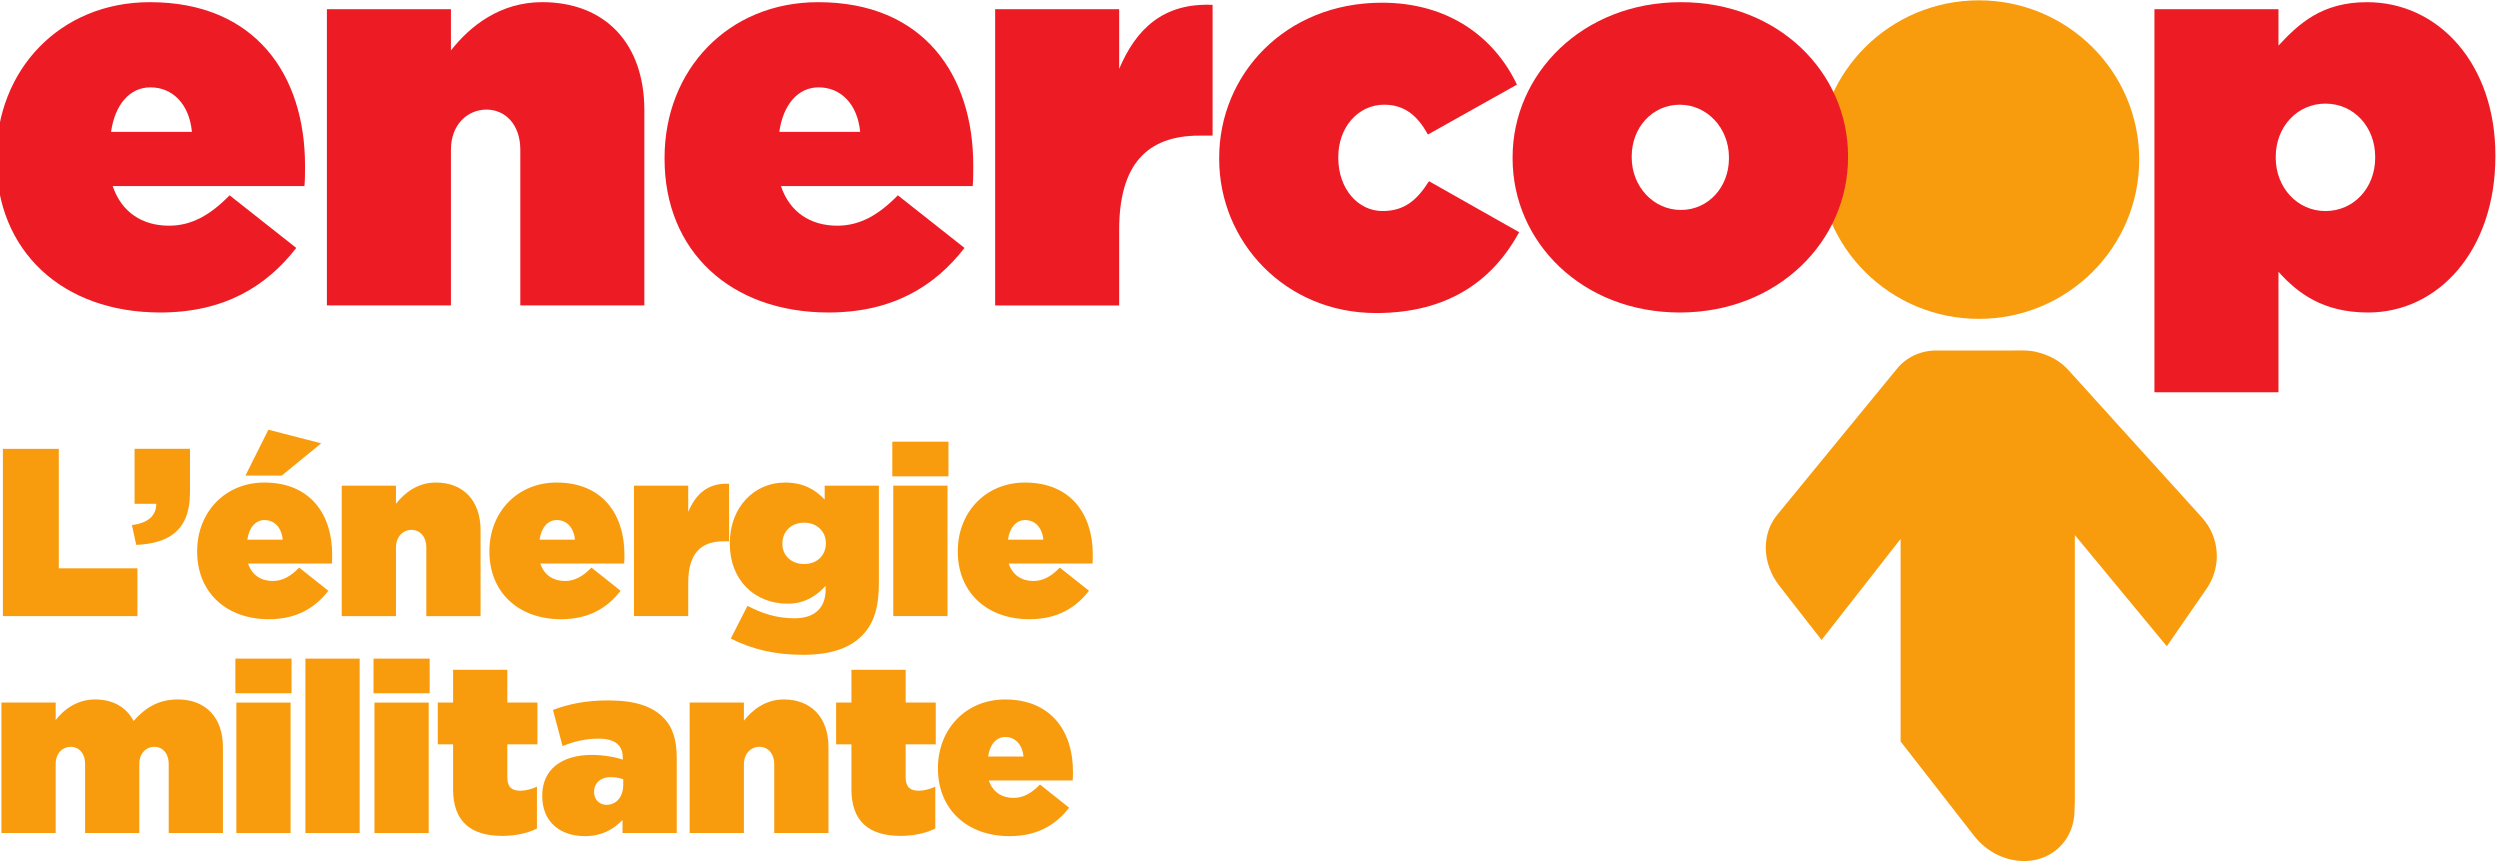
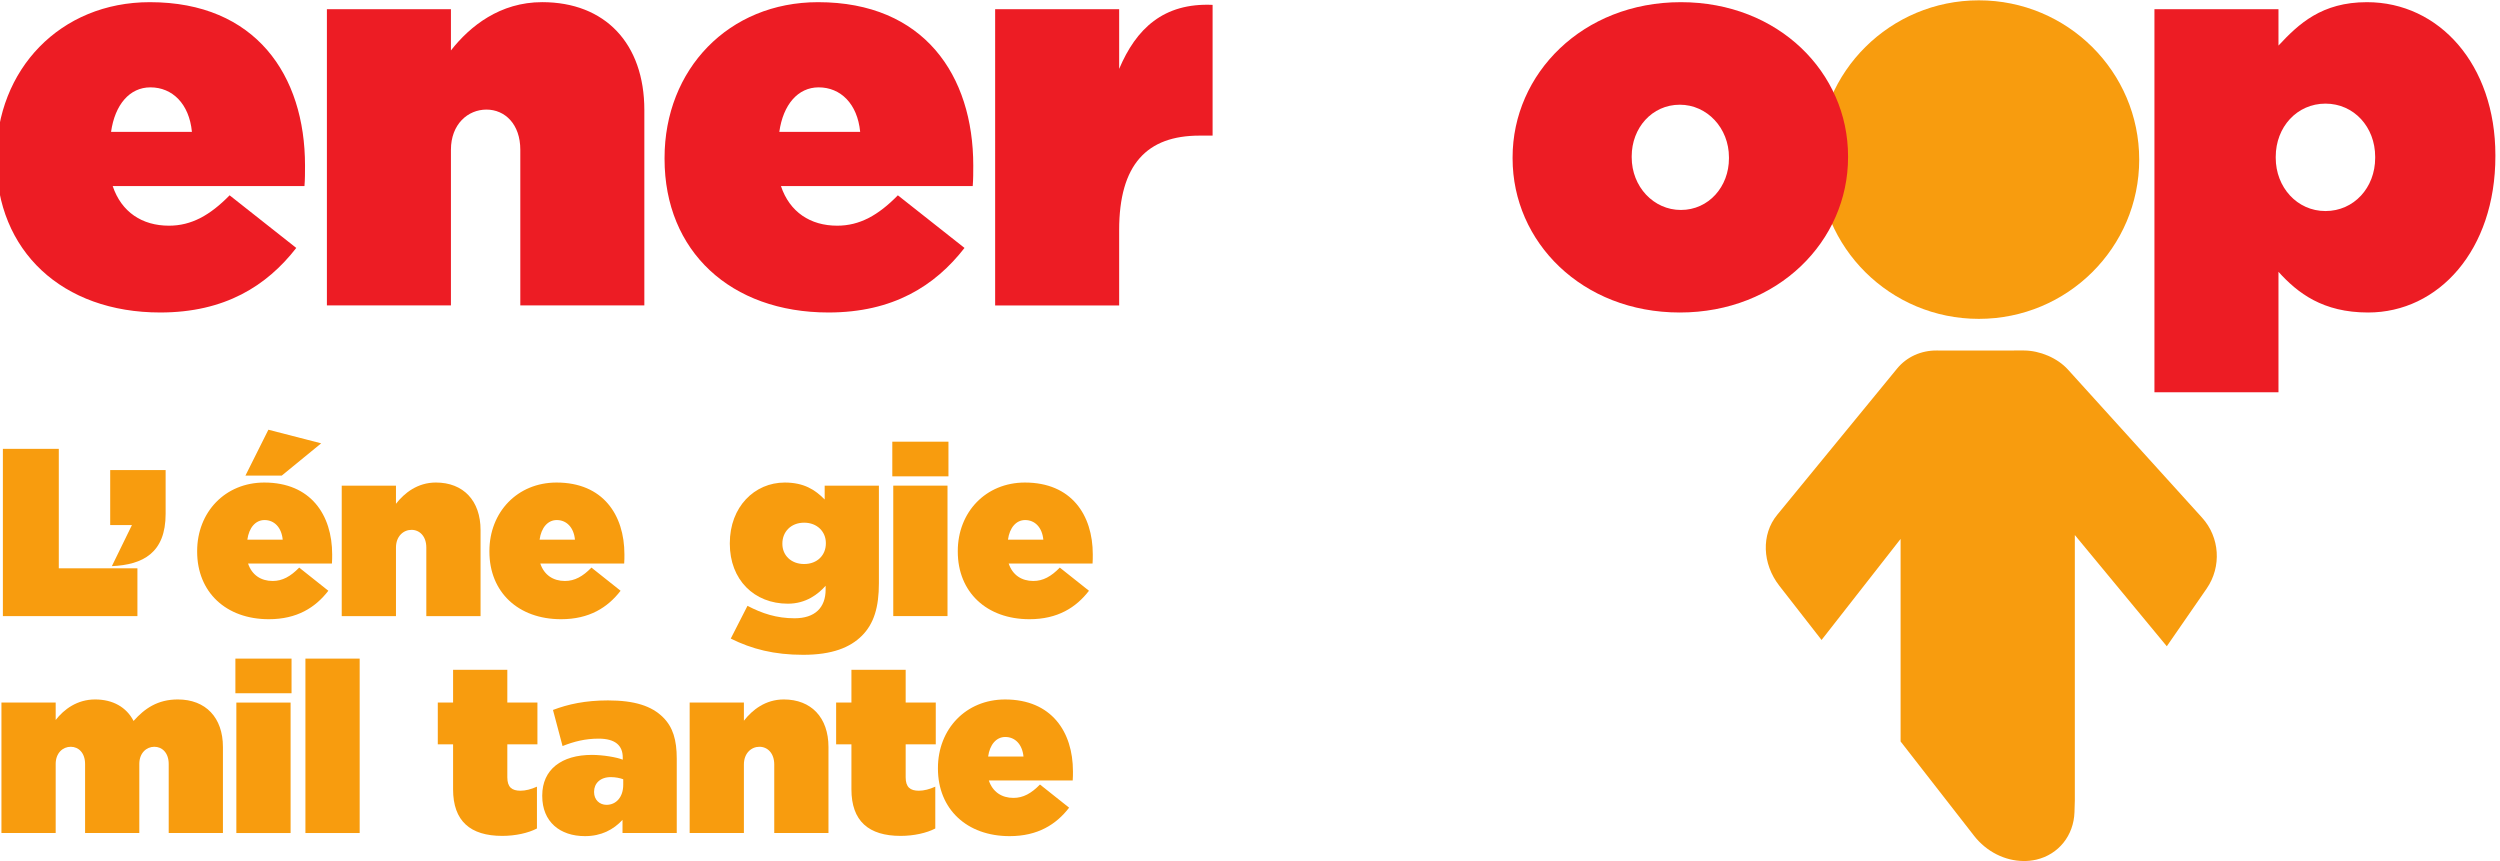
<svg xmlns="http://www.w3.org/2000/svg" viewBox="0 0 500 172.203" height="172.203" width="500" xml:space="preserve" id="svg833">
  <defs id="defs837" />
  <g transform="matrix(1.333,0,0,-1.333,-1326.614,119.055)" id="g841">
    <g transform="matrix(2.405,0,0,2.405,-1398.223,-125.481)" id="g2025">
      <g id="g2012">
        <path d="m 1132.57,57.014 -8.368,9.24 c -0.66,0.73 -1.758,1.187 -2.741,1.192 l -4.979,-0.002 -0.465,0.002 c -0.984,0.007 -1.878,-0.402 -2.472,-1.124 l -7.491,-9.138 c -0.99,-1.209 -0.932,-3.039 0.141,-4.416 l 2.634,-3.381 4.931,6.304 v -12.636 l 4.584,-5.885 c 0.772,-0.992 1.934,-1.567 3.085,-1.573 0.271,-0.005 0.538,0.026 0.799,0.085 1.39,0.327 2.332,1.506 2.38,2.961 l 0.022,0.733 v 16.557 l 5.737,-6.939 2.49,3.602 c 0.938,1.366 0.819,3.195 -0.287,4.418" style="opacity:1;fill:#f89c0e;fill-opacity:1;fill-rule:nonzero;stroke:none;stop-opacity:1" id="path1157" />
        <path d="m 1128.646,79.355 c 0,-5.489 -4.48,-9.936 -10.006,-9.936 -5.526,0 -10.007,4.447 -10.007,9.936 0,5.485 4.481,9.936 10.007,9.936 5.526,0 10.006,-4.451 10.006,-9.936" style="opacity:1;fill:#f89c0e;fill-opacity:1;fill-rule:nonzero;stroke:none;stop-opacity:1" id="path1185" />
      </g>
      <g id="g2008">
        <path d="m 1007.163,81.087 c -0.17,1.76 -1.227,2.775 -2.59,2.775 -1.296,0 -2.216,-1.083 -2.454,-2.775 z m -12.203,-1.692 v 0.067 c 0,5.518 3.989,9.714 9.578,9.714 6.613,0 9.681,-4.569 9.681,-10.187 0,-0.407 0,-0.88 -0.034,-1.286 h -11.964 c 0.545,-1.625 1.84,-2.471 3.51,-2.471 1.398,0 2.557,0.643 3.784,1.895 l 4.158,-3.283 c -1.84,-2.37 -4.465,-4.027 -8.487,-4.027 -6.101,0 -10.226,3.823 -10.226,9.578" style="opacity:1;fill:#ed1c24;fill-opacity:1;fill-rule:nonzero;stroke:none;stop-opacity:1" id="path1161" />
        <path d="m 1015.584,88.737 h 7.738 v -2.572 c 1.193,1.523 3.067,3.012 5.692,3.012 3.92,0 6.374,-2.573 6.374,-6.735 v -12.185 h -7.738 v 9.714 c 0,1.591 -0.954,2.504 -2.113,2.504 -1.159,0 -2.215,-0.913 -2.215,-2.504 v -9.714 h -7.738 z" style="opacity:1;fill:#ed1c24;fill-opacity:1;fill-rule:nonzero;stroke:none;stop-opacity:1" id="path1165" />
        <path d="m 1048.852,81.087 c -0.17,1.76 -1.227,2.775 -2.59,2.775 -1.296,0 -2.216,-1.083 -2.454,-2.775 z m -12.203,-1.692 v 0.067 c 0,5.518 3.989,9.714 9.578,9.714 6.613,0 9.681,-4.569 9.681,-10.187 0,-0.407 0,-0.88 -0.034,-1.286 h -11.964 c 0.545,-1.625 1.84,-2.471 3.51,-2.471 1.398,0 2.557,0.643 3.784,1.895 l 4.158,-3.283 c -1.84,-2.37 -4.465,-4.027 -8.487,-4.027 -6.101,0 -10.226,3.823 -10.226,9.578" style="opacity:1;fill:#ed1c24;fill-opacity:1;fill-rule:nonzero;stroke:none;stop-opacity:1" id="path1169" />
        <path d="m 1057.273,88.737 h 7.737 v -3.723 c 1.057,2.504 2.761,4.129 5.829,3.994 v -8.157 h -0.818 c -3.273,0 -5.011,-1.794 -5.011,-5.89 v -4.704 h -7.737 z" style="opacity:1;fill:#ed1c24;fill-opacity:1;fill-rule:nonzero;stroke:none;stop-opacity:1" id="path1173" />
-         <path d="m 1071.249,79.395 v 0.068 c 0,5.178 4.09,9.68 10.157,9.68 4.091,0 6.988,-2.098 8.42,-5.111 l -5.556,-3.114 c -0.648,1.185 -1.466,1.862 -2.727,1.862 -1.636,0 -2.863,-1.422 -2.863,-3.25 v -0.067 c 0,-1.929 1.227,-3.317 2.761,-3.317 1.363,0 2.148,0.677 2.897,1.861 l 5.624,-3.181 c -1.671,-3.081 -4.5,-5.044 -8.93,-5.044 -5.658,0 -9.783,4.434 -9.783,9.613" style="opacity:1;fill:#ed1c24;fill-opacity:1;fill-rule:nonzero;stroke:none;stop-opacity:1" id="path1177" />
        <path d="m 1103.052,79.428 v 0.068 c 0,1.827 -1.363,3.283 -3.067,3.283 -1.739,0 -3,-1.456 -3,-3.215 v -0.068 c 0,-1.828 1.363,-3.283 3.067,-3.283 1.739,0 3,1.455 3,3.215 m -13.498,0 v 0.068 c 0,5.212 4.363,9.68 10.498,9.68 6.101,0 10.43,-4.4 10.43,-9.612 v -0.068 c 0,-5.213 -4.362,-9.68 -10.497,-9.68 -6.102,0 -10.431,4.4 -10.431,9.612" style="opacity:1;fill:#ed1c24;fill-opacity:1;fill-rule:nonzero;stroke:none;stop-opacity:1" id="path1181" />
        <path d="m 1143.367,79.462 v 0.068 c 0,1.861 -1.329,3.317 -3.101,3.317 -1.773,0 -3.103,-1.456 -3.103,-3.317 v -0.068 c 0,-1.828 1.33,-3.317 3.103,-3.317 1.772,0 3.101,1.456 3.101,3.317 m -13.771,9.274 h 7.738 v -2.268 c 1.262,1.354 2.693,2.708 5.522,2.708 4.5,0 8.01,-3.892 8.01,-9.545 v -0.067 c 0,-5.856 -3.545,-9.748 -7.942,-9.748 -2.829,0 -4.397,1.219 -5.59,2.538 v -7.513 h -7.738 z" style="opacity:1;fill:#ed1c24;fill-opacity:1;fill-rule:nonzero;stroke:none;stop-opacity:1" id="path1189" />
      </g>
    </g>
    <g transform="matrix(2.405,0,0,2.405,-1398.223,-125.481)" id="g1864">
      <path id="path1193" style="opacity:1;fill:#f89c0e;fill-opacity:1;fill-rule:nonzero;stroke:none;stop-opacity:1" d="m 995.37,61.31 h 3.488 v -7.453 h 4.905 v -2.982 h -8.393 z" />
-       <path id="path1197" style="opacity:1;fill:#f89c0e;fill-opacity:1;fill-rule:nonzero;stroke:none;stop-opacity:1" d="m 1003.421,56.555 c 0.969,0.119 1.52,0.566 1.52,1.326 h -1.356 v 3.43 h 3.458 v -2.729 c 0,-2.444 -1.416,-3.175 -3.354,-3.264 z" />
+       <path id="path1197" style="opacity:1;fill:#f89c0e;fill-opacity:1;fill-rule:nonzero;stroke:none;stop-opacity:1" d="m 1003.421,56.555 h -1.356 v 3.43 h 3.458 v -2.729 c 0,-2.444 -1.416,-3.175 -3.354,-3.264 z" />
      <path id="path1201" style="opacity:1;fill:#f89c0e;fill-opacity:1;fill-rule:nonzero;stroke:none;stop-opacity:1" d="m 1012.827,55.646 c -0.075,0.776 -0.537,1.222 -1.133,1.222 -0.566,0 -0.969,-0.477 -1.073,-1.222 z m -0.894,6.857 3.294,-0.849 -2.46,-2.013 h -2.265 z m -4.443,-7.602 v 0.03 c 0,2.429 1.745,4.277 4.189,4.277 2.892,0 4.234,-2.012 4.234,-4.486 0,-0.179 0,-0.388 -0.015,-0.567 h -5.232 c 0.238,-0.716 0.805,-1.088 1.535,-1.088 0.611,0 1.118,0.283 1.655,0.835 l 1.818,-1.445 c -0.805,-1.045 -1.953,-1.775 -3.712,-1.775 -2.668,0 -4.472,1.684 -4.472,4.219" />
      <path id="path1205" style="opacity:1;fill:#f89c0e;fill-opacity:1;fill-rule:nonzero;stroke:none;stop-opacity:1" d="m 1016.509,59.015 h 3.384 v -1.133 c 0.521,0.67 1.342,1.327 2.489,1.327 1.715,0 2.788,-1.134 2.788,-2.966 v -5.367 h -3.384 v 4.278 c 0,0.701 -0.417,1.103 -0.924,1.103 -0.507,0 -0.969,-0.402 -0.969,-1.103 v -4.278 h -3.384 z" />
      <path id="path1209" style="opacity:1;fill:#f89c0e;fill-opacity:1;fill-rule:nonzero;stroke:none;stop-opacity:1" d="m 1031.059,55.646 c -0.074,0.776 -0.536,1.222 -1.133,1.222 -0.566,0 -0.969,-0.477 -1.073,-1.222 z m -5.337,-0.745 v 0.03 c 0,2.429 1.744,4.277 4.189,4.277 2.892,0 4.234,-2.012 4.234,-4.486 0,-0.179 0,-0.388 -0.015,-0.567 h -5.233 c 0.239,-0.716 0.806,-1.088 1.536,-1.088 0.611,0 1.118,0.283 1.655,0.835 l 1.818,-1.445 c -0.805,-1.045 -1.953,-1.775 -3.712,-1.775 -2.668,0 -4.472,1.684 -4.472,4.219" />
-       <path id="path1213" style="opacity:1;fill:#f89c0e;fill-opacity:1;fill-rule:nonzero;stroke:none;stop-opacity:1" d="m 1034.742,59.015 h 3.384 v -1.64 c 0.462,1.103 1.207,1.819 2.548,1.759 v -3.593 h -0.357 c -1.431,0 -2.191,-0.79 -2.191,-2.593 v -2.072 h -3.384 z" />
      <path id="path1217" style="opacity:1;fill:#f89c0e;fill-opacity:1;fill-rule:nonzero;stroke:none;stop-opacity:1" d="m 1046.712,55.407 v 0.03 c 0,0.7 -0.537,1.267 -1.356,1.267 -0.835,0 -1.357,-0.582 -1.357,-1.297 v -0.03 c 0,-0.7 0.537,-1.252 1.357,-1.252 0.834,0 1.356,0.567 1.356,1.282 m -5.933,-5.933 1.044,2.043 c 0.909,-0.477 1.818,-0.777 2.936,-0.777 1.267,0 1.938,0.657 1.938,1.79 v 0.238 c -0.462,-0.522 -1.222,-1.118 -2.355,-1.118 -2.102,0 -3.622,1.491 -3.622,3.742 v 0.03 c 0,2.28 1.55,3.786 3.428,3.786 1.193,0 1.893,-0.447 2.49,-1.058 v 0.864 h 3.383 v -6.081 c 0,-1.506 -0.313,-2.534 -1.058,-3.28 -0.731,-0.731 -1.849,-1.192 -3.667,-1.192 -1.804,0 -3.205,0.358 -4.517,1.013" />
      <path d="m 1050.917,59.015 h 3.384 v -8.138 h -3.384 z m -0.06,2.742 h 3.503 v -2.162 h -3.503 z" style="opacity:1;fill:#f89c0e;fill-opacity:1;fill-rule:nonzero;stroke:none;stop-opacity:1" id="path1219" />
      <path id="path1223" style="opacity:1;fill:#f89c0e;fill-opacity:1;fill-rule:nonzero;stroke:none;stop-opacity:1" d="m 1060.279,55.646 c -0.075,0.776 -0.537,1.222 -1.133,1.222 -0.566,0 -0.969,-0.477 -1.073,-1.222 z m -5.337,-0.745 v 0.03 c 0,2.429 1.745,4.277 4.189,4.277 2.892,0 4.233,-2.012 4.233,-4.486 0,-0.179 0,-0.388 -0.014,-0.567 h -5.232 c 0.238,-0.716 0.805,-1.088 1.535,-1.088 0.611,0 1.118,0.283 1.654,0.835 l 1.819,-1.445 c -0.805,-1.045 -1.953,-1.775 -3.712,-1.775 -2.668,0 -4.472,1.684 -4.472,4.219" />
      <path id="path1227" style="opacity:1;fill:#f89c0e;fill-opacity:1;fill-rule:nonzero;stroke:none;stop-opacity:1" d="m 995.28,45.482 h 3.384 v -1.087 c 0.521,0.669 1.342,1.281 2.459,1.281 1.104,0 1.953,-0.477 2.4,-1.342 0.686,0.777 1.506,1.342 2.758,1.342 1.744,0 2.817,-1.134 2.817,-2.966 v -5.367 h -3.383 v 4.308 c 0,0.686 -0.403,1.073 -0.895,1.073 -0.492,0 -0.939,-0.387 -0.939,-1.073 v -4.308 h -3.383 v 4.308 c 0,0.686 -0.403,1.073 -0.895,1.073 -0.492,0 -0.939,-0.387 -0.939,-1.073 v -4.308 h -3.384 z" />
      <path d="m 1009.935,45.481 h 3.384 v -8.139 h -3.384 z m -0.06,2.743 h 3.503 v -2.161 h -3.503 z" style="opacity:1;fill:#f89c0e;fill-opacity:1;fill-rule:nonzero;stroke:none;stop-opacity:1" id="path1229" />
      <path d="m 1014.244,48.224 h 3.384 V 37.343 h -3.384 z" style="opacity:1;fill:#f89c0e;fill-opacity:1;fill-rule:nonzero;stroke:none;stop-opacity:1" id="path1231" />
-       <path d="m 1018.552,45.481 h 3.384 v -8.139 h -3.384 z m -0.06,2.743 h 3.503 v -2.161 h -3.503 z" style="opacity:1;fill:#f89c0e;fill-opacity:1;fill-rule:nonzero;stroke:none;stop-opacity:1" id="path1233" />
      <path id="path1237" style="opacity:1;fill:#f89c0e;fill-opacity:1;fill-rule:nonzero;stroke:none;stop-opacity:1" d="m 1023.456,40.071 v 2.803 h -0.954 v 2.608 h 0.954 v 2.042 h 3.384 v -2.042 h 1.878 v -2.608 h -1.878 v -2.057 c 0,-0.612 0.283,-0.835 0.82,-0.835 0.312,0 0.67,0.089 1.028,0.253 v -2.609 c -0.537,-0.283 -1.342,-0.462 -2.161,-0.462 -1.998,0 -3.071,0.925 -3.071,2.907" />
      <path id="path1241" style="opacity:1;fill:#f89c0e;fill-opacity:1;fill-rule:nonzero;stroke:none;stop-opacity:1" d="m 1034.071,40.354 v 0.343 c -0.194,0.075 -0.492,0.134 -0.775,0.134 -0.671,0 -1.044,-0.402 -1.044,-0.909 v -0.03 c 0,-0.477 0.343,-0.791 0.776,-0.791 0.596,0 1.043,0.477 1.043,1.253 m -5.053,-0.701 v 0.03 c 0,1.625 1.207,2.534 3.1,2.534 0.686,0 1.565,-0.149 1.923,-0.298 v 0.135 c 0,0.745 -0.462,1.177 -1.505,1.177 -0.835,0 -1.536,-0.179 -2.251,-0.462 l -0.597,2.252 c 0.94,0.357 2.013,0.595 3.429,0.595 1.655,0 2.728,-0.343 3.443,-1.059 0.611,-0.61 0.85,-1.4 0.85,-2.578 v -4.636 h -3.384 v 0.82 c -0.566,-0.611 -1.326,-1.014 -2.34,-1.014 -1.565,0 -2.668,0.895 -2.668,2.504" />
      <path id="path1245" style="opacity:1;fill:#f89c0e;fill-opacity:1;fill-rule:nonzero;stroke:none;stop-opacity:1" d="m 1038.215,45.482 h 3.384 v -1.133 c 0.521,0.67 1.341,1.327 2.489,1.327 1.714,0 2.787,-1.134 2.787,-2.966 v -5.367 h -3.383 v 4.278 c 0,0.701 -0.418,1.103 -0.925,1.103 -0.506,0 -0.968,-0.402 -0.968,-1.103 v -4.278 h -3.384 z" />
      <path id="path1249" style="opacity:1;fill:#f89c0e;fill-opacity:1;fill-rule:nonzero;stroke:none;stop-opacity:1" d="m 1048.307,40.071 v 2.803 h -0.954 v 2.608 h 0.954 v 2.042 h 3.384 v -2.042 h 1.878 v -2.608 h -1.878 v -2.057 c 0,-0.612 0.283,-0.835 0.82,-0.835 0.312,0 0.67,0.089 1.028,0.253 v -2.609 c -0.537,-0.283 -1.342,-0.462 -2.161,-0.462 -1.998,0 -3.071,0.925 -3.071,2.907" />
      <path id="path1253" style="opacity:1;fill:#f89c0e;fill-opacity:1;fill-rule:nonzero;stroke:none;stop-opacity:1" d="m 1059.041,42.113 c -0.074,0.776 -0.537,1.222 -1.133,1.222 -0.566,0 -0.969,-0.477 -1.073,-1.222 z m -5.337,-0.745 v 0.03 c 0,2.429 1.744,4.277 4.189,4.277 2.892,0 4.234,-2.012 4.234,-4.486 0,-0.179 0,-0.388 -0.015,-0.567 h -5.233 c 0.239,-0.716 0.806,-1.088 1.536,-1.088 0.611,0 1.118,0.284 1.655,0.835 l 1.818,-1.445 c -0.805,-1.045 -1.953,-1.775 -3.712,-1.775 -2.668,0 -4.472,1.684 -4.472,4.219" />
    </g>
  </g>
</svg>